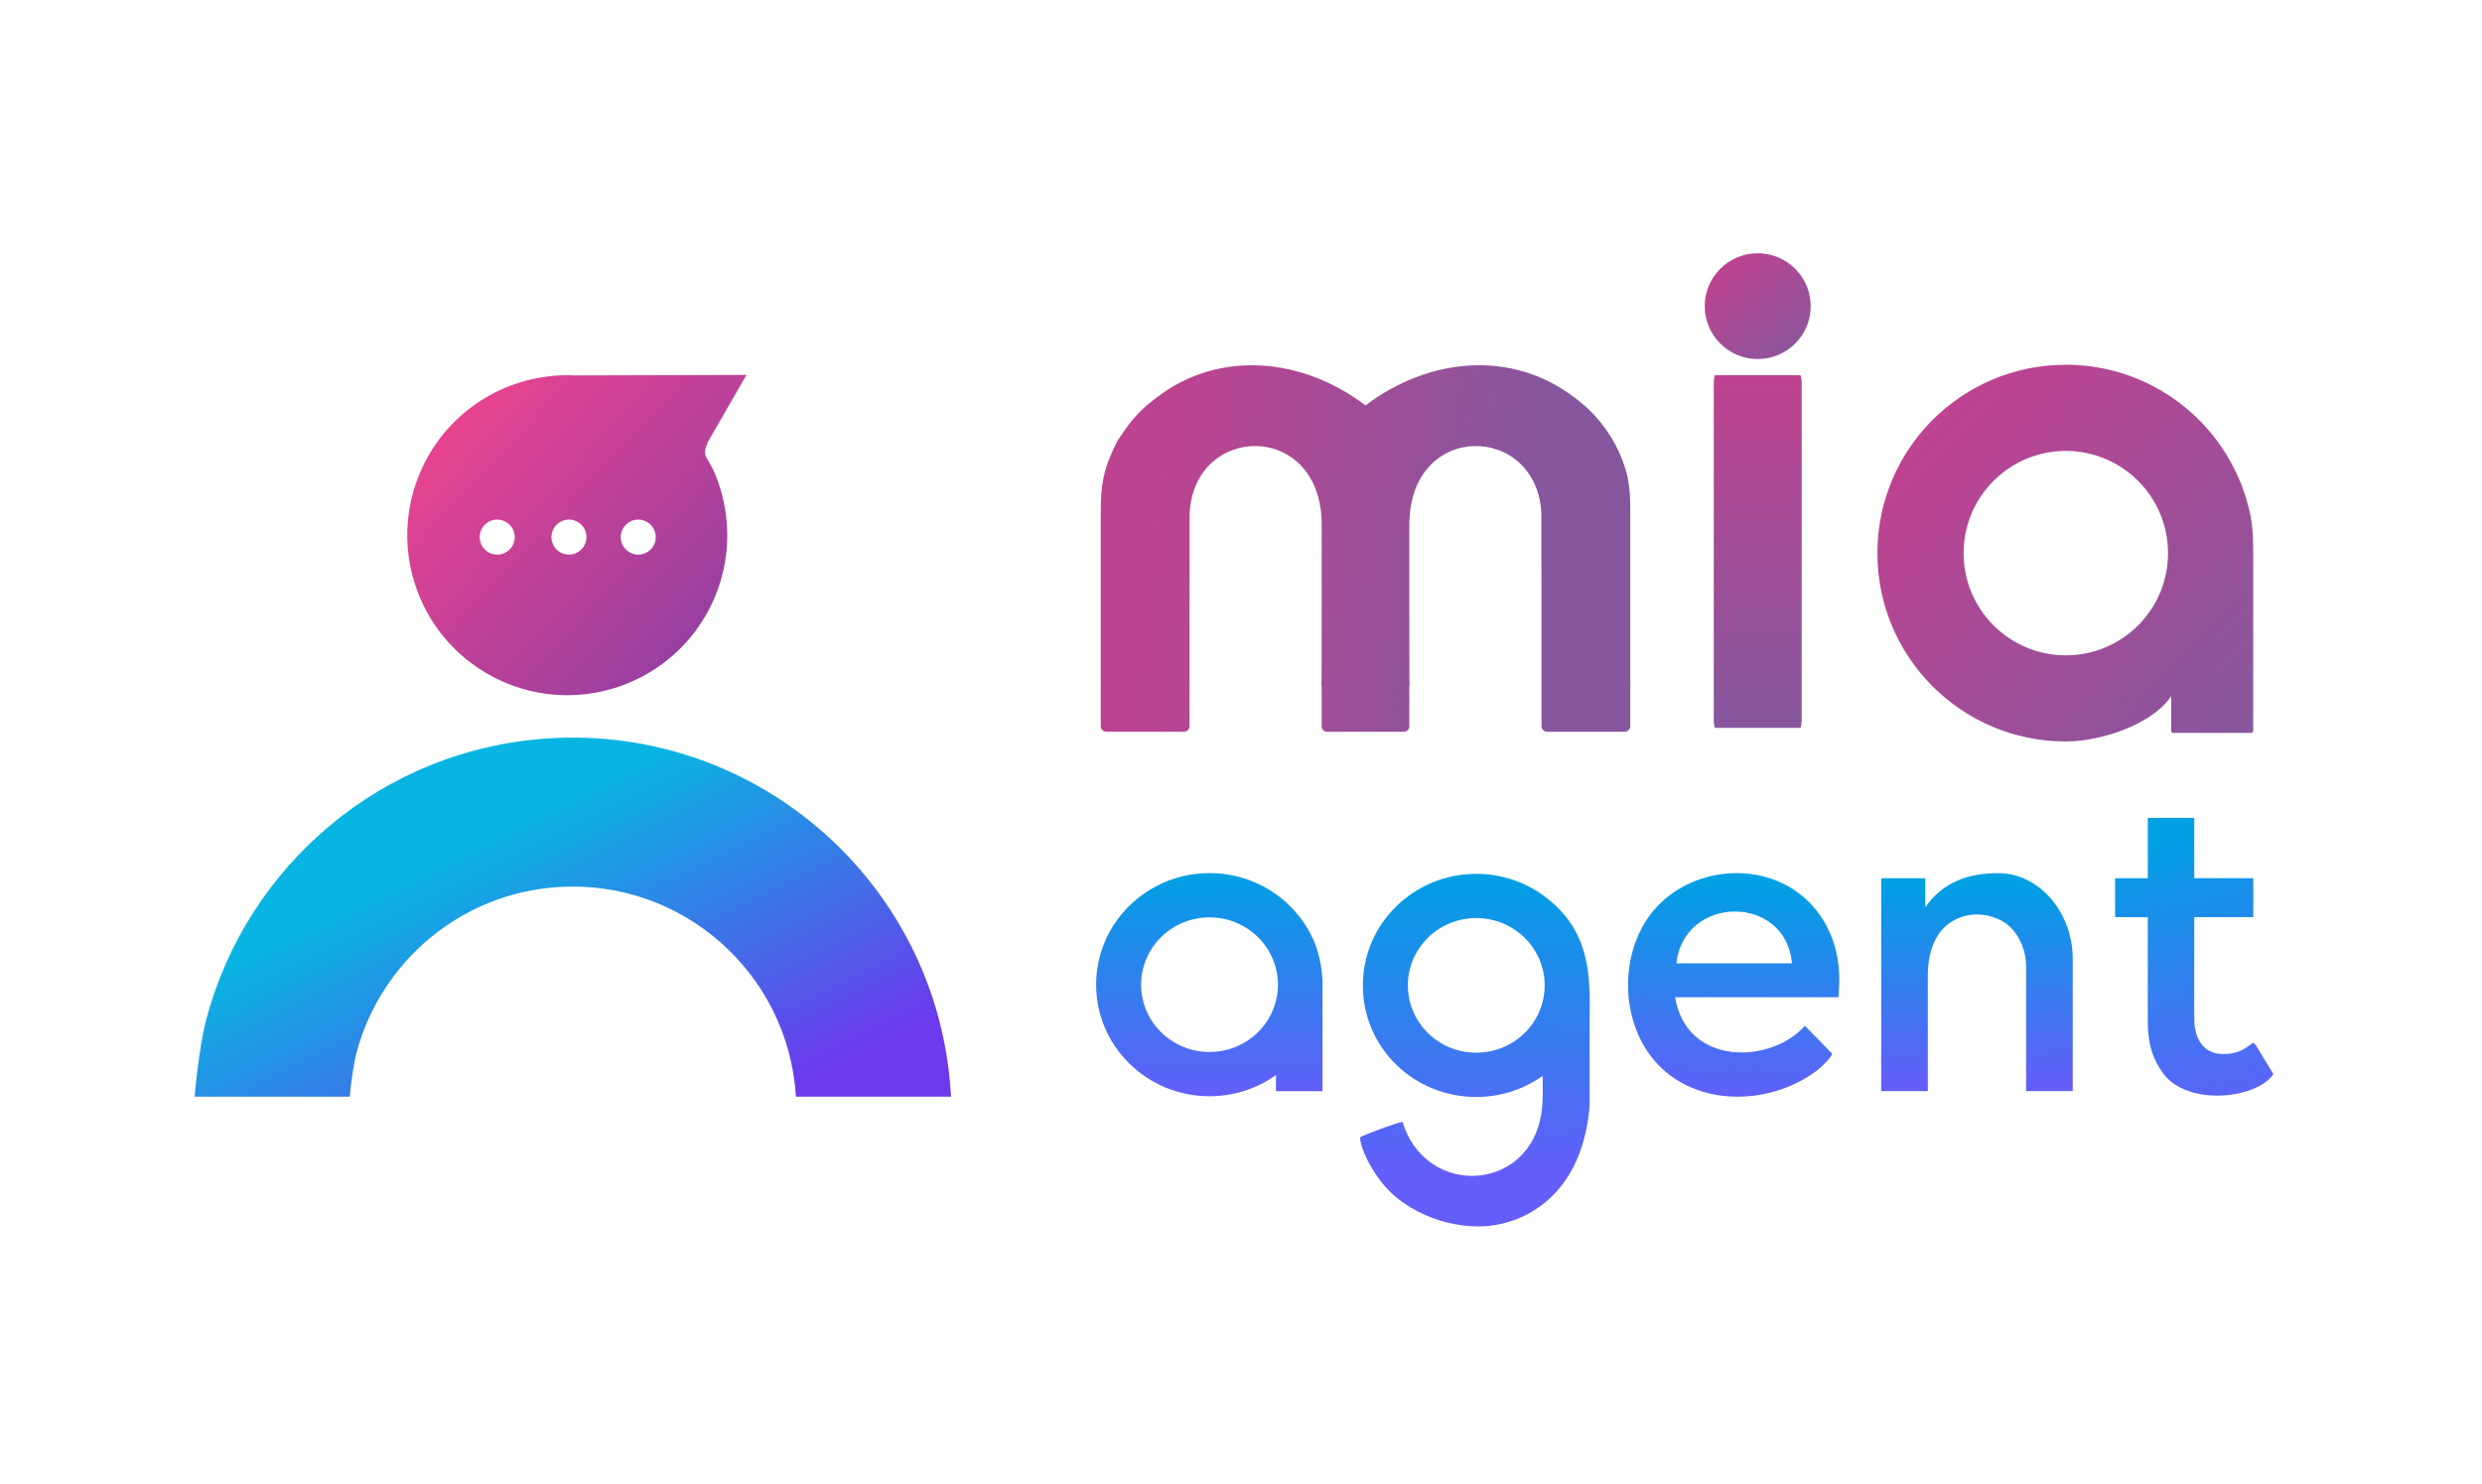
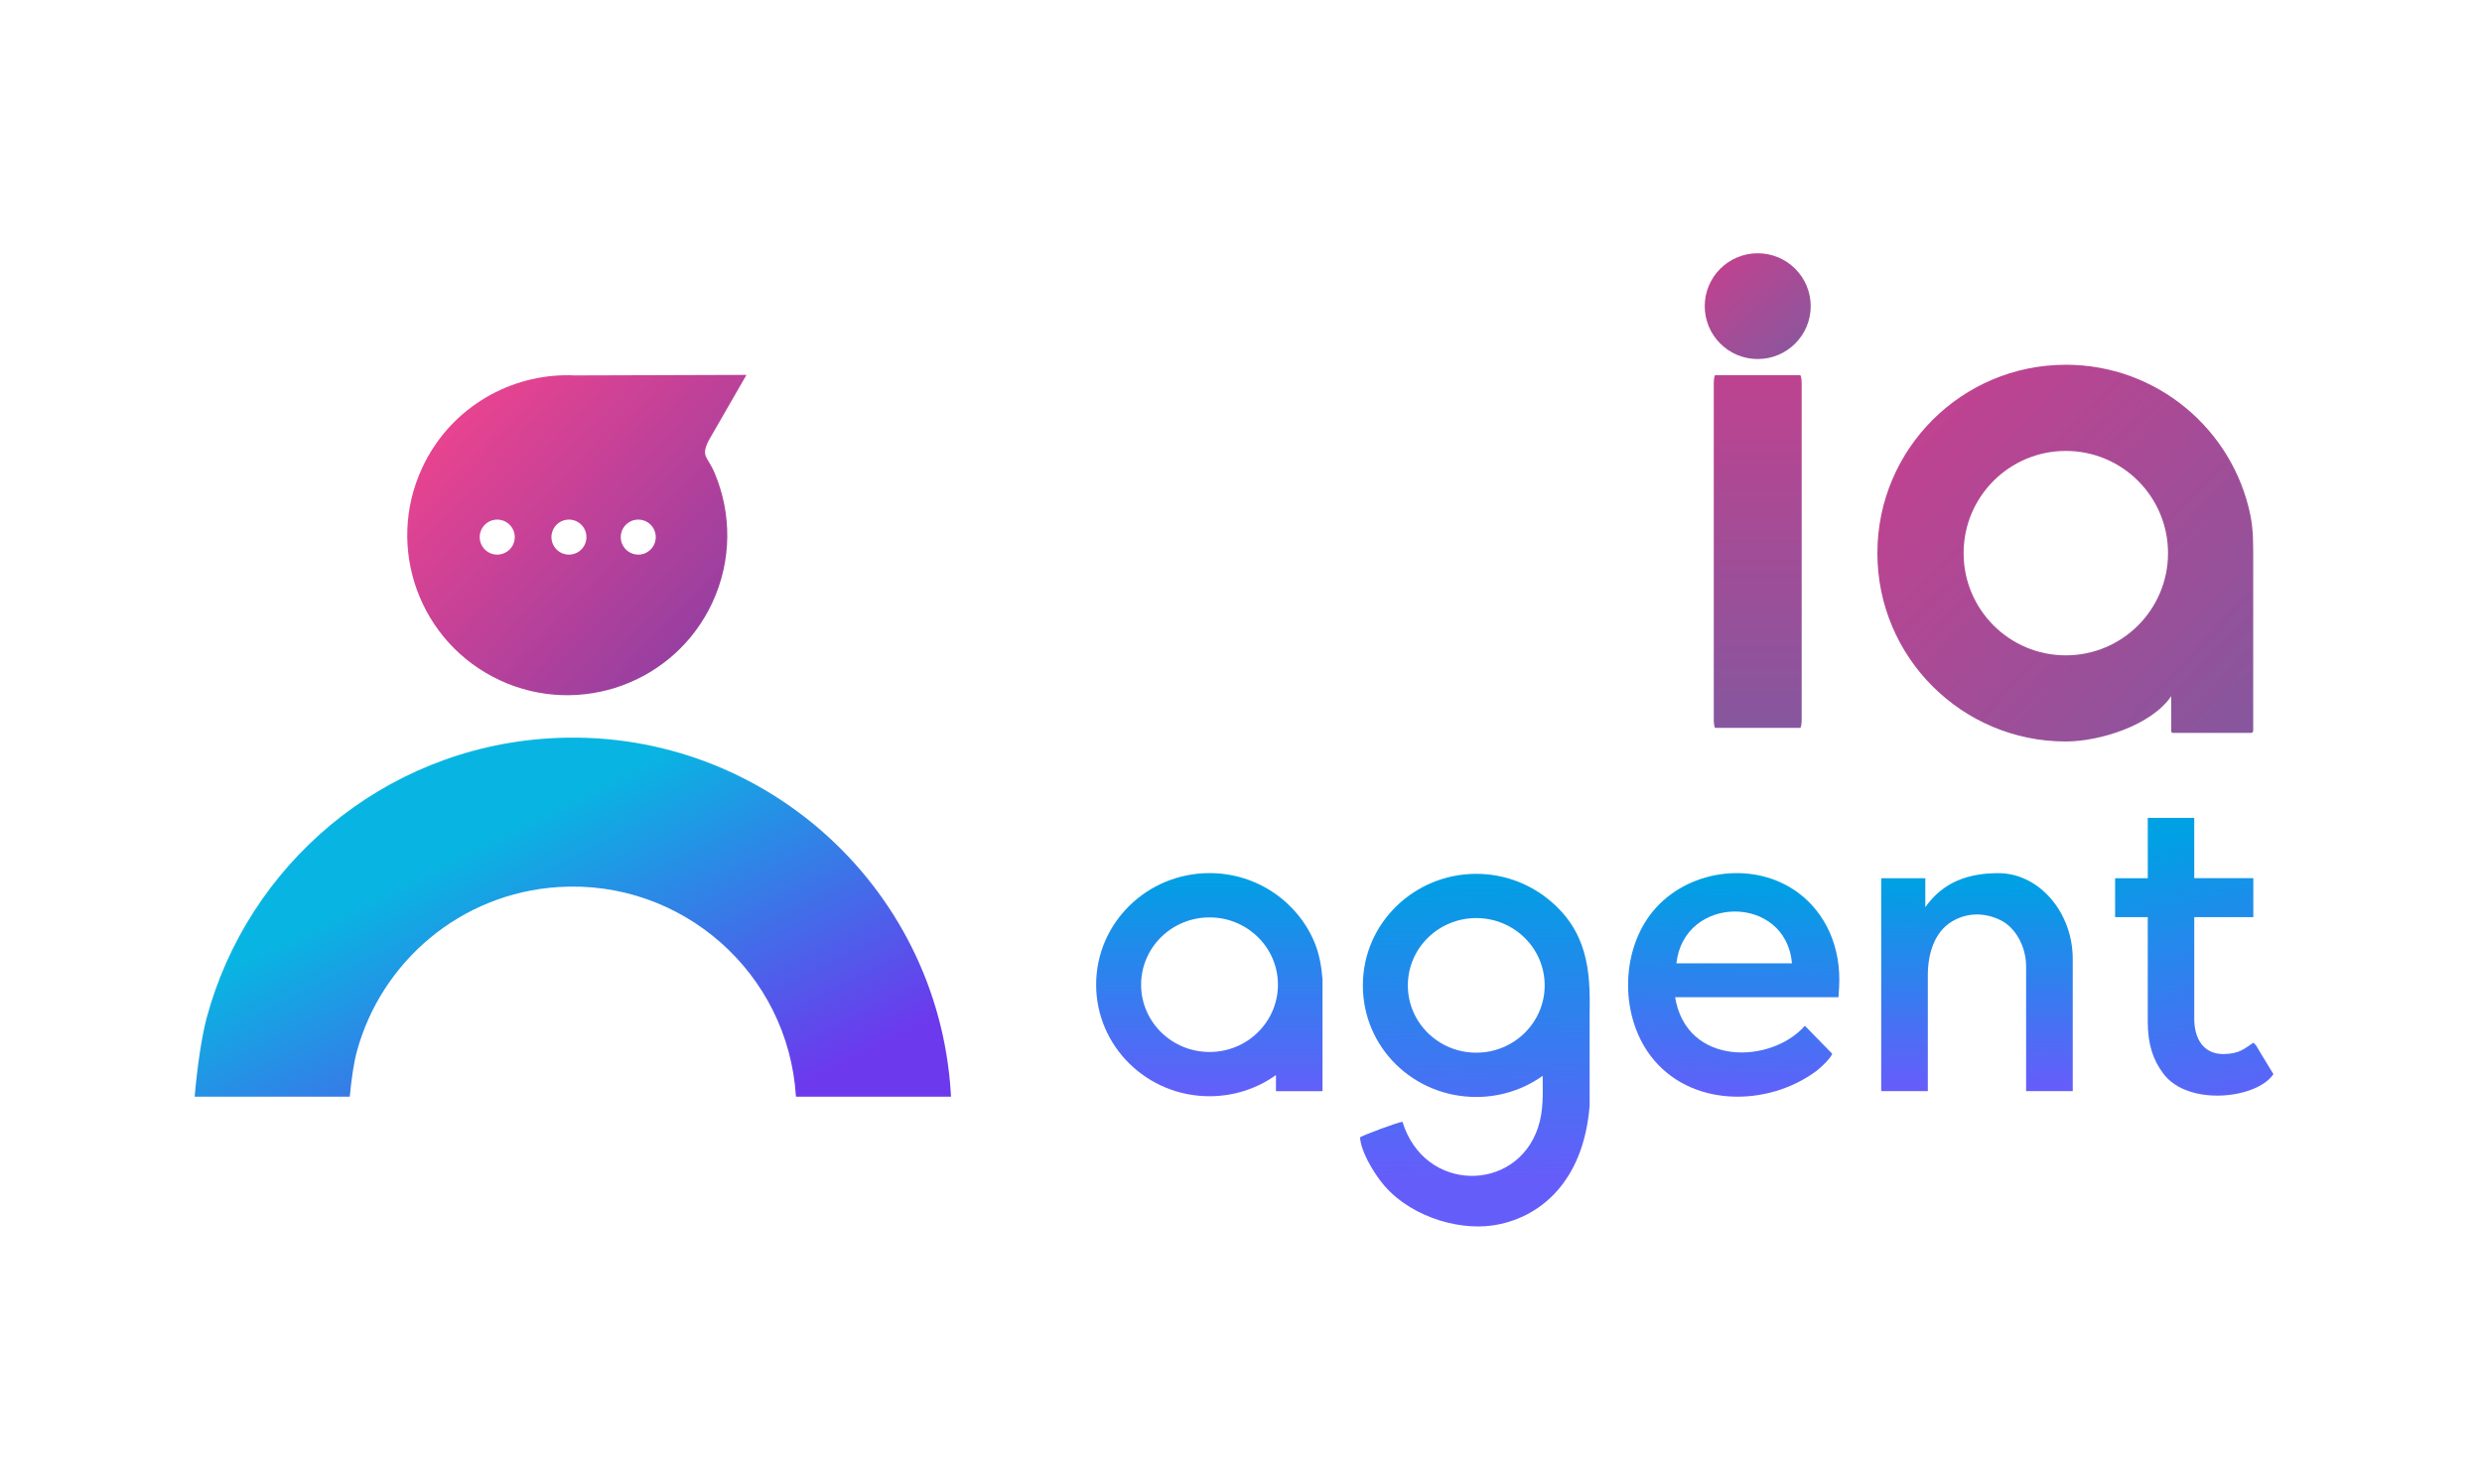
<svg xmlns="http://www.w3.org/2000/svg" width="102" height="61" viewBox="0 0 102 61" fill="none">
  <path fill-rule="evenodd" clip-rule="evenodd" d="M20.546 27.962C17.252 26.434 15.82 22.526 17.349 19.232C18.443 16.872 20.76 15.468 23.197 15.424C23.34 15.421 23.477 15.424 23.607 15.431L30.677 15.409L29.12 18.113C28.793 18.788 29.07 18.73 29.373 19.451C30.065 21.097 30.087 23.018 29.277 24.766C27.748 28.06 23.84 29.491 20.546 27.963V27.962ZM20.433 21.357C20.831 21.357 21.154 21.679 21.154 22.077C21.154 22.475 20.831 22.796 20.433 22.796C20.035 22.796 19.714 22.474 19.714 22.077C19.714 21.68 20.036 21.357 20.433 21.357ZM23.381 21.357C23.778 21.357 24.1 21.679 24.1 22.077C24.1 22.475 23.778 22.796 23.381 22.796C22.984 22.796 22.662 22.474 22.662 22.077C22.662 21.68 22.984 21.357 23.381 21.357ZM26.23 21.357C26.627 21.357 26.949 21.679 26.949 22.077C26.949 22.475 26.627 22.796 26.23 22.796C25.833 22.796 25.511 22.474 25.511 22.077C25.511 21.68 25.833 21.357 26.23 21.357Z" fill="url(#paint0_linear_34_3236)" />
  <path fill-rule="evenodd" clip-rule="evenodd" d="M39.082 45.075C39.079 45.02 39.076 44.966 39.073 44.911C38.533 36.328 31.137 29.809 22.554 30.349C15.71 30.78 10.177 35.571 8.491 41.847C8.294 42.581 8.108 43.818 8 45.075H14.374C14.439 44.36 14.545 43.665 14.658 43.246C15.653 39.542 18.918 36.713 22.958 36.459C28.024 36.14 32.39 39.989 32.709 45.055L32.71 45.075H39.082Z" fill="url(#paint1_linear_34_3236)" />
  <path fill-rule="evenodd" clip-rule="evenodd" d="M70.493 15.42H73.977C74.012 15.42 74.042 15.578 74.042 15.773V29.565C74.042 29.76 74.013 29.918 73.977 29.918H70.493C70.458 29.918 70.429 29.76 70.429 29.565V15.773C70.429 15.578 70.457 15.42 70.493 15.42Z" fill="url(#paint2_linear_34_3236)" />
  <path d="M72.235 14.757C73.438 14.757 74.413 13.784 74.413 12.584C74.413 11.383 73.438 10.41 72.235 10.41C71.033 10.41 70.058 11.383 70.058 12.584C70.058 13.784 71.033 14.757 72.235 14.757Z" fill="url(#paint3_linear_34_3236)" />
-   <path fill-rule="evenodd" clip-rule="evenodd" d="M56.086 30.077H57.698C57.819 30.077 57.917 29.979 57.917 29.857V28.232C57.937 28.135 57.921 28.012 57.921 27.868L57.917 24.903V21.578C57.917 17.265 63.191 17.39 63.346 21.132V23.118L63.349 25.055V29.845C63.349 29.973 63.453 30.077 63.581 30.077H66.766C66.893 30.077 66.997 29.973 66.997 29.845V28.261C67.004 28.205 66.998 28.109 66.997 27.945V21.21C66.997 21.2 66.997 21.191 66.996 21.181C67.006 20.34 66.967 19.811 66.792 19.248C66.51 18.341 65.977 17.483 65.29 16.828C65.096 16.643 64.952 16.534 64.74 16.367C62.123 14.333 58.668 14.72 56.117 16.665C53.565 14.72 50.111 14.333 47.495 16.367C47.282 16.534 47.138 16.643 46.944 16.828C46.502 17.25 46.276 17.595 45.929 18.106C45.353 19.244 45.222 19.884 45.238 21.181C45.237 21.19 45.236 21.2 45.236 21.21V27.945C45.236 28.109 45.23 28.205 45.236 28.26V29.845C45.236 29.972 45.341 30.077 45.468 30.077H48.653C48.781 30.077 48.885 29.972 48.885 29.845V25.055L48.888 23.117V21.131C49.043 17.39 54.316 17.265 54.316 21.577V24.903L54.312 27.868C54.312 28.011 54.297 28.135 54.316 28.232V29.857C54.316 29.977 54.415 30.077 54.536 30.077H56.088L56.086 30.077Z" fill="url(#paint4_linear_34_3236)" />
  <path fill-rule="evenodd" clip-rule="evenodd" d="M84.897 14.992C88.635 14.992 91.754 17.643 92.48 21.166C92.609 21.795 92.597 22.402 92.597 23.038V30.038C92.597 30.085 92.559 30.124 92.512 30.124H89.405C89.229 30.124 89.228 30.139 89.228 29.952V28.614C88.409 29.82 86.275 30.477 84.896 30.477C80.62 30.477 77.153 27.011 77.153 22.735C77.153 18.459 80.62 14.993 84.896 14.993L84.897 14.992ZM84.897 18.534C87.217 18.534 89.097 20.416 89.097 22.735C89.097 25.054 87.217 26.936 84.897 26.936C82.577 26.936 80.696 25.055 80.696 22.735C80.696 20.415 82.576 18.534 84.897 18.534Z" fill="url(#paint5_linear_34_3236)" />
  <path fill-rule="evenodd" clip-rule="evenodd" d="M73.643 39.594H68.893C69.21 36.766 73.391 36.747 73.643 39.594ZM74.655 44.013C74.812 43.897 75.249 43.485 75.296 43.311L74.173 42.162C72.781 43.741 69.304 43.834 68.841 40.987H75.554L75.578 40.607C75.683 38.915 75.006 37.506 73.88 36.681C72.141 35.406 69.535 35.711 68.08 37.282C66.606 38.872 66.52 41.657 67.83 43.394C69.44 45.528 72.641 45.515 74.655 44.013H74.655Z" fill="url(#paint6_linear_34_3236)" />
  <path fill-rule="evenodd" clip-rule="evenodd" d="M54.35 44.851H52.437V44.188C51.669 44.735 50.727 45.058 49.707 45.058C47.133 45.058 45.047 43.005 45.047 40.472C45.047 37.94 47.133 35.887 49.707 35.887C51.658 35.887 53.33 37.068 54.024 38.742C54.215 39.205 54.308 39.72 54.35 40.25V44.851ZM49.707 37.707C51.259 37.707 52.518 38.945 52.518 40.473C52.518 42.001 51.26 43.239 49.707 43.239C48.154 43.239 46.895 42.001 46.895 40.473C46.895 38.945 48.154 37.707 49.707 37.707Z" fill="url(#paint7_linear_34_3236)" />
  <path fill-rule="evenodd" clip-rule="evenodd" d="M63.203 46.354C62.311 49.023 58.535 49.039 57.636 46.109C57.467 46.119 56.04 46.646 55.891 46.748C55.936 47.358 56.43 48.129 56.702 48.497C57.775 49.949 59.837 50.581 61.322 50.371C63.244 50.098 65.078 48.608 65.327 45.443V41.622C65.363 39.887 65.239 38.226 63.574 36.918C62.777 36.292 61.766 35.917 60.667 35.917C58.122 35.917 56.008 37.943 56.008 40.502C56.008 43.062 58.094 45.088 60.667 45.088C61.687 45.088 62.63 44.766 63.398 44.219C63.398 44.948 63.445 45.63 63.203 46.355V46.354ZM60.668 37.735C62.22 37.735 63.48 38.974 63.48 40.502C63.48 42.029 62.221 43.268 60.668 43.268C59.115 43.268 57.857 42.03 57.857 40.502C57.857 38.973 59.115 37.735 60.668 37.735Z" fill="url(#paint8_linear_34_3236)" />
  <path fill-rule="evenodd" clip-rule="evenodd" d="M79.122 37.287V36.096H77.31V44.848H79.226V40.084C79.226 39.177 79.508 38.298 80.224 37.871C80.847 37.501 81.567 37.502 82.213 37.821C82.854 38.137 83.265 38.934 83.265 39.721V44.848H85.181V39.411C85.181 37.505 83.803 35.889 82.126 35.889C80.888 35.889 79.853 36.251 79.122 37.287H79.122Z" fill="url(#paint9_linear_34_3236)" />
  <path fill-rule="evenodd" clip-rule="evenodd" d="M88.264 36.096H86.922V37.697H88.264V41.982C88.264 42.935 88.485 43.569 88.905 44.129C89.921 45.487 92.749 45.164 93.428 44.15L92.843 43.185C92.763 43.047 92.716 42.943 92.602 42.859C92.245 43.093 92.032 43.324 91.363 43.324C90.553 43.324 90.175 42.689 90.175 41.878V37.696H92.602V36.095H90.175V33.616H88.265V36.095L88.264 36.096Z" fill="url(#paint10_linear_34_3236)" />
  <defs>
    <linearGradient id="paint0_linear_34_3236" x1="19.584" y1="16.475" x2="29.52" y2="25.748" gradientUnits="userSpaceOnUse">
      <stop stop-color="#E74390" />
      <stop offset="1" stop-color="#953FA1" />
    </linearGradient>
    <linearGradient id="paint1_linear_34_3236" x1="25.728" y1="48.199" x2="19.054" y2="34.835" gradientUnits="userSpaceOnUse">
      <stop stop-color="#6C39ED" />
      <stop offset="1" stop-color="#08B5E2" />
    </linearGradient>
    <linearGradient id="paint2_linear_34_3236" x1="72.068" y1="15.641" x2="72.067" y2="30.032" gradientUnits="userSpaceOnUse">
      <stop stop-color="#BD4390" />
      <stop offset="1" stop-color="#85579E" />
    </linearGradient>
    <linearGradient id="paint3_linear_34_3236" x1="70.632" y1="11.102" x2="73.525" y2="14.396" gradientUnits="userSpaceOnUse">
      <stop stop-color="#BD4390" />
      <stop offset="1" stop-color="#8E559C" />
    </linearGradient>
    <linearGradient id="paint4_linear_34_3236" x1="62.588" y1="24.248" x2="47.218" y2="21.653" gradientUnits="userSpaceOnUse">
      <stop stop-color="#85579E" />
      <stop offset="1" stop-color="#BD4390" />
    </linearGradient>
    <linearGradient id="paint5_linear_34_3236" x1="78.851" y1="17.296" x2="92.602" y2="30.386" gradientUnits="userSpaceOnUse">
      <stop stop-color="#C04290" />
      <stop offset="1" stop-color="#85579E" />
    </linearGradient>
    <linearGradient id="paint6_linear_34_3236" x1="71.183" y1="36.333" x2="70.96" y2="45.418" gradientUnits="userSpaceOnUse">
      <stop stop-color="#00A0E4" />
      <stop offset="1" stop-color="#655DFA" />
    </linearGradient>
    <linearGradient id="paint7_linear_34_3236" x1="49.581" y1="35.988" x2="49.582" y2="45.138" gradientUnits="userSpaceOnUse">
      <stop stop-color="#00A0E4" />
      <stop offset="1" stop-color="#655DFA" />
    </linearGradient>
    <linearGradient id="paint8_linear_34_3236" x1="60.352" y1="35.922" x2="60.534" y2="48.355" gradientUnits="userSpaceOnUse">
      <stop stop-color="#00A0E4" />
      <stop offset="1" stop-color="#655DFA" />
    </linearGradient>
    <linearGradient id="paint9_linear_34_3236" x1="81.035" y1="36.312" x2="81.067" y2="44.671" gradientUnits="userSpaceOnUse">
      <stop stop-color="#00A0E4" />
      <stop offset="1" stop-color="#655DFA" />
    </linearGradient>
    <linearGradient id="paint10_linear_34_3236" x1="88.969" y1="34.404" x2="91.66" y2="46.289" gradientUnits="userSpaceOnUse">
      <stop stop-color="#00A0E4" />
      <stop offset="1" stop-color="#655DFA" />
    </linearGradient>
  </defs>
</svg>